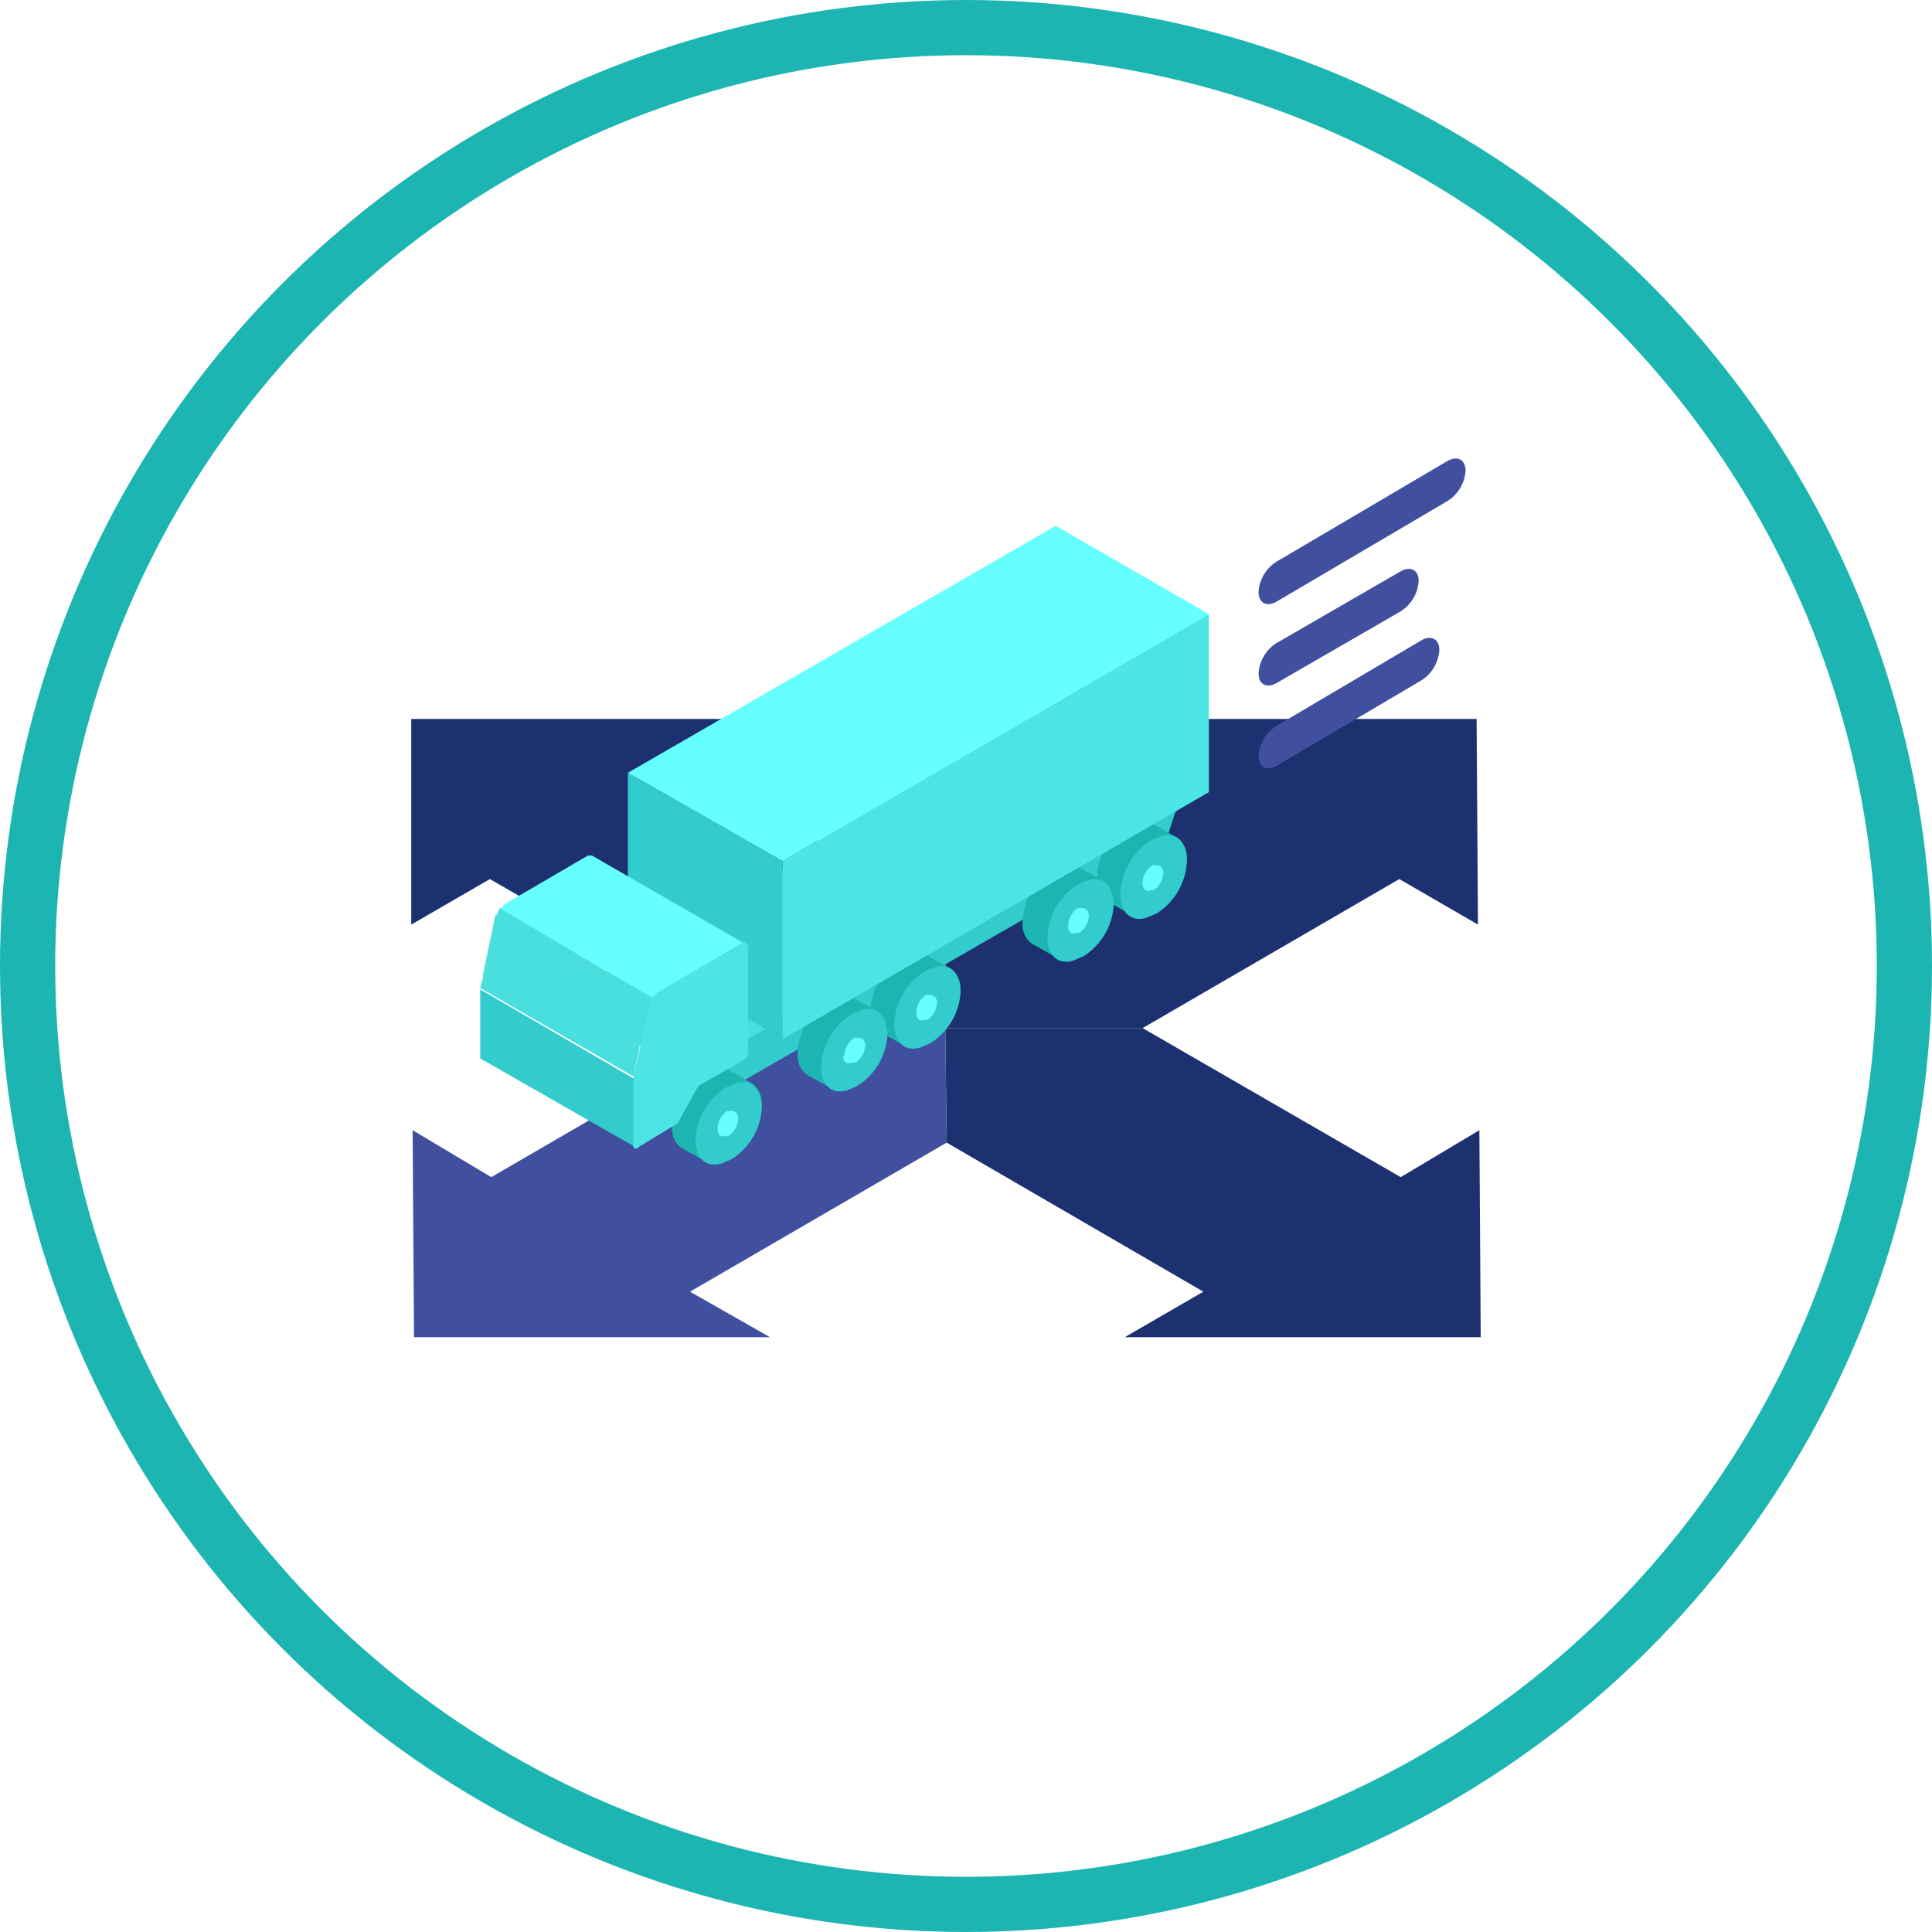
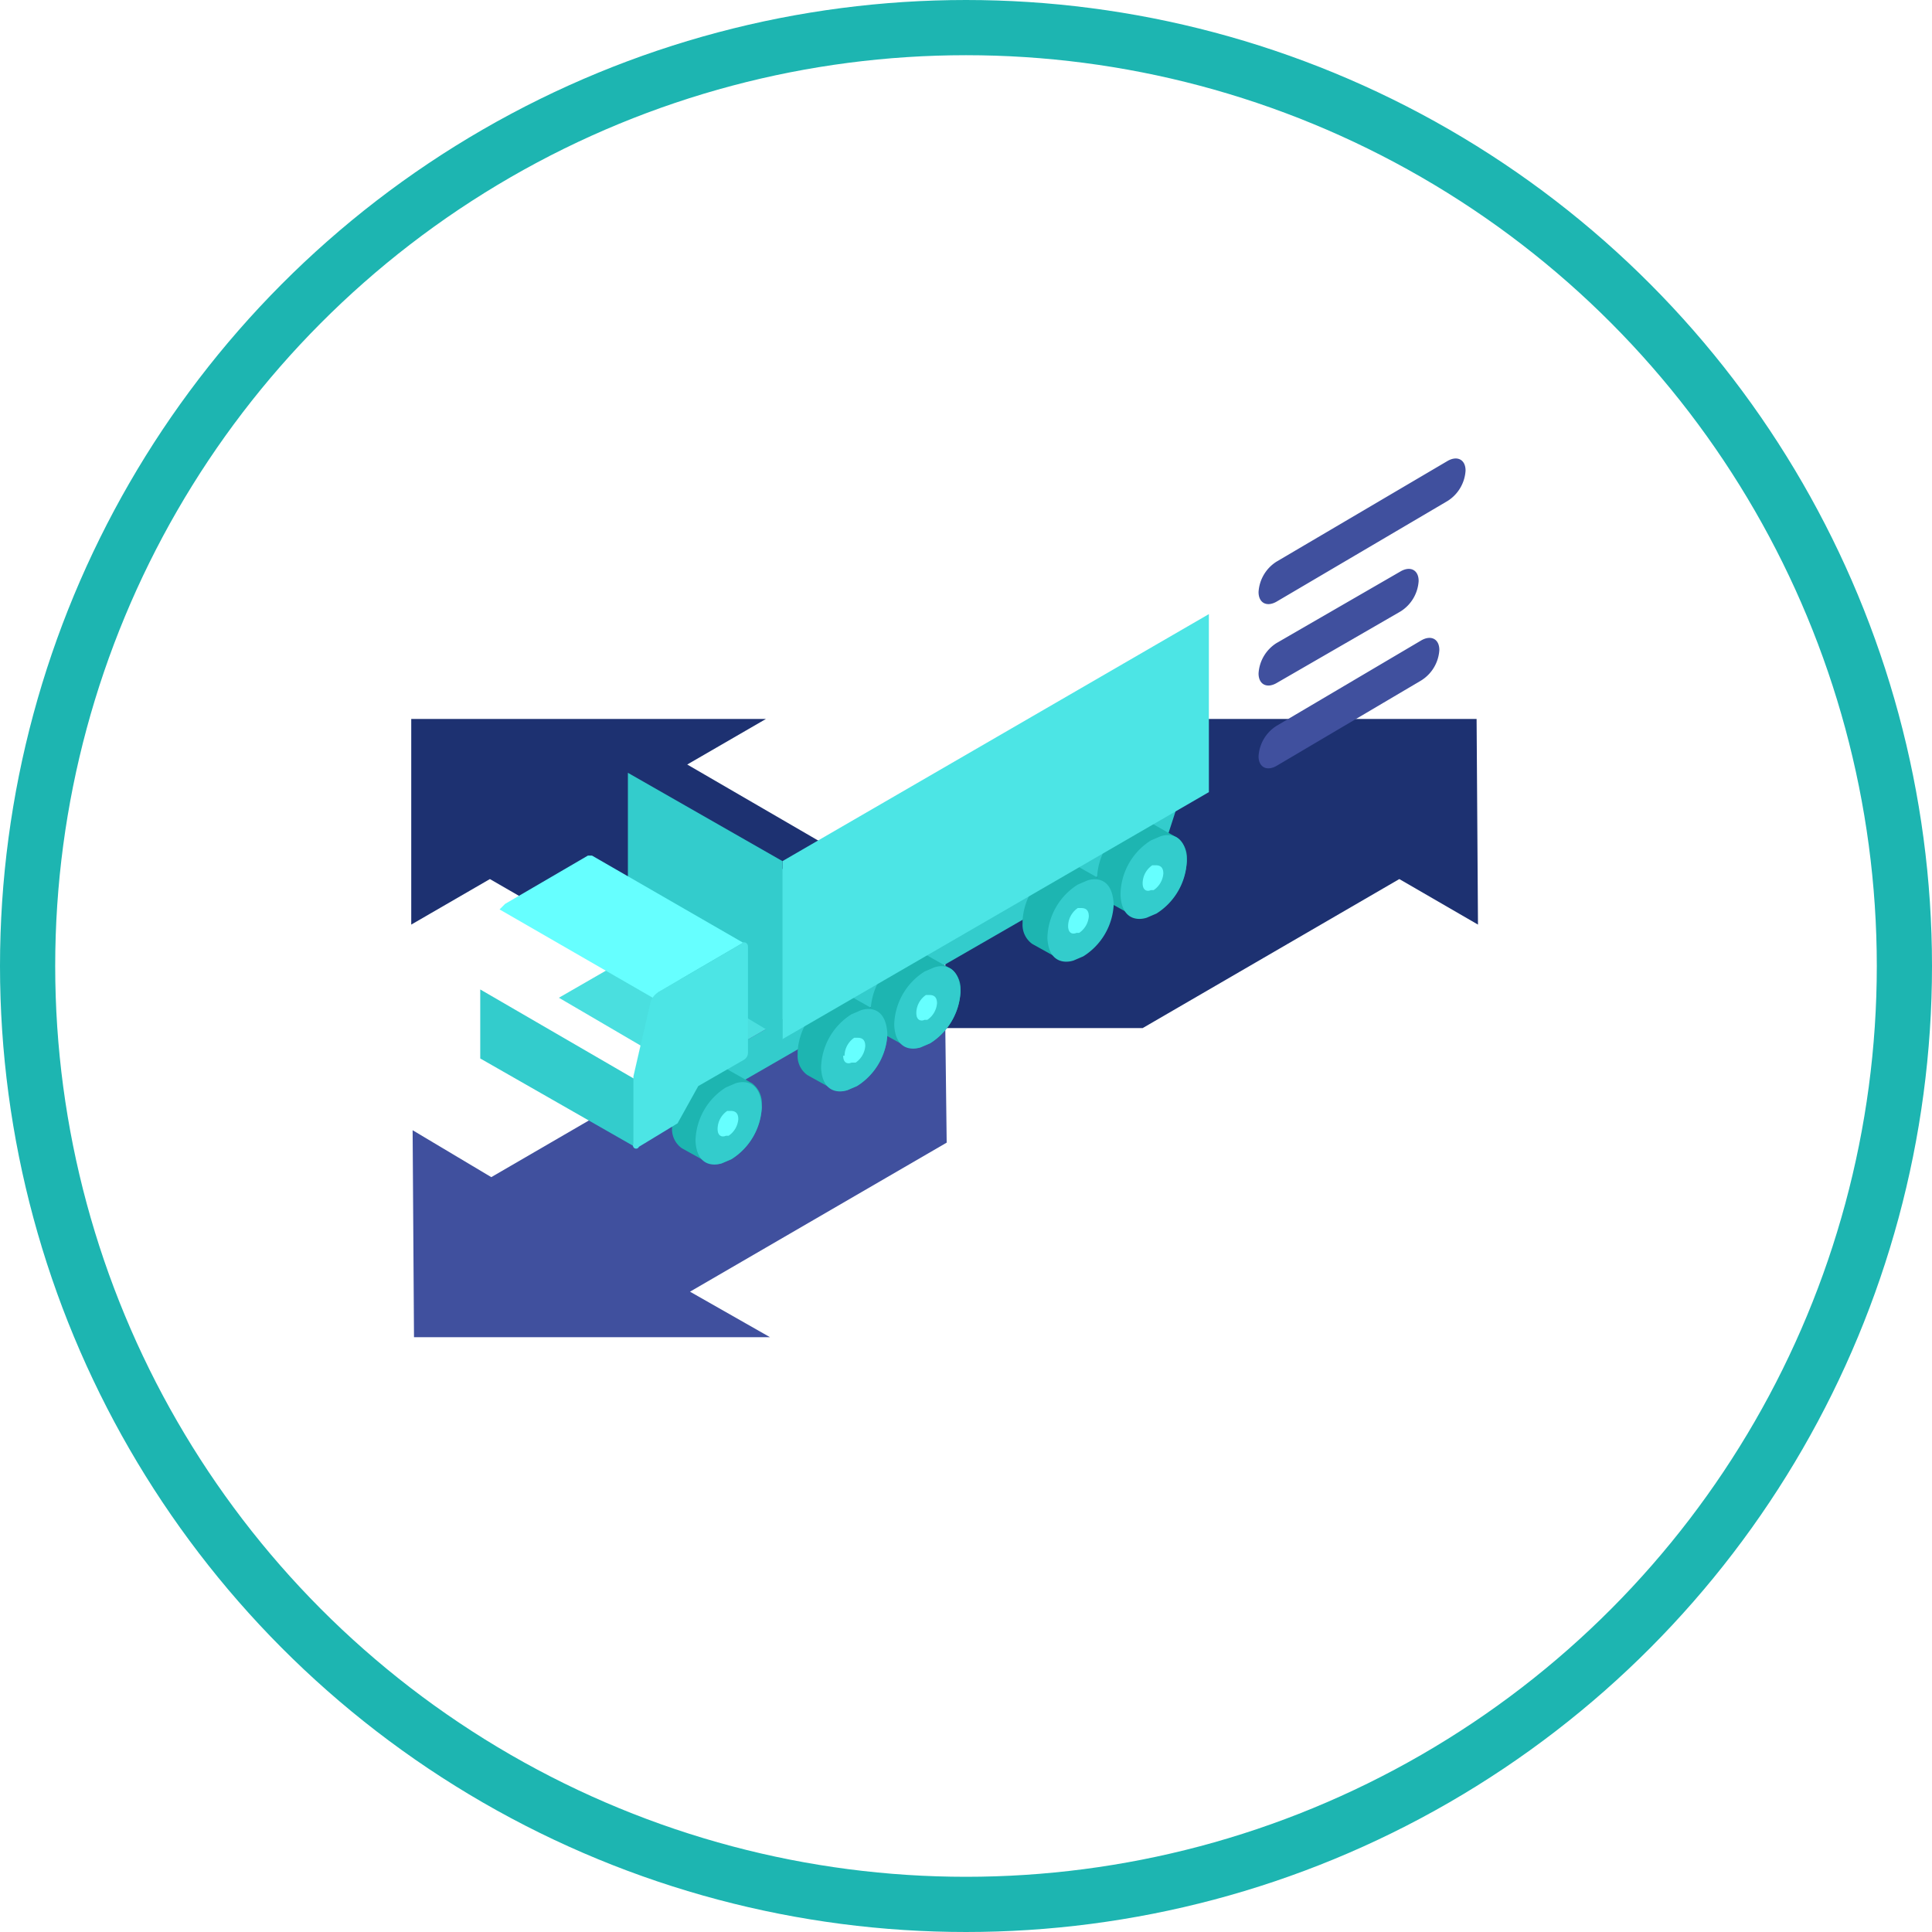
<svg xmlns="http://www.w3.org/2000/svg" width="140" height="140" viewBox="0 0 140 140">
  <defs>
    <style>.a,.j{fill:none;}.b{fill:#1d3171;}.c{fill:#40509e;}.d{fill:#3cc;}.e{fill:#4adfdf;}.f{clip-path:url(#a);}.g{fill:#1db5b1;}.h{fill:#6ff;}.i{fill:#4ce5e5;}.j{stroke:#1db5b1;stroke-width:4px;}</style>
    <clipPath id="a">
      <rect class="a" width="140" height="140" />
    </clipPath>
  </defs>
  <g transform="translate(70 70)">
    <g transform="translate(-70 -70)">
      <path class="b" d="M107,52.1H81.2L87,55.4,68.5,66.2v8.3H82.8l18.6-10.8,5.7,3.3Z" />
      <path class="b" d="M68.4,66.2,49.8,55.4l5.7-3.3H29.8V67l5.7-3.3L54.2,74.5H68.5Z" />
-       <path class="b" d="M107.3,96.9l-.1-15-5.7,3.4L82.8,74.5H68.5l.1,8.3L87.2,93.6l-5.7,3.3Z" />
      <path class="c" d="M68.6,82.8h0l-.1-8.3H54.2L35.6,85.3l-5.7-3.4.1,15H55.8L50,93.6Z" />
      <path class="d" d="M85.7,57.2l-1.1,3.4-34.7,20V77.8Z" />
      <path class="e" d="M85.7,57.2,75.2,52.3l-34.7,20,9.4,5.5Z" />
      <g class="f">
        <path class="g" d="M65.3,69.4l.7-.3a1.5,1.5,0,0,1,1.3.2l1.6.9h0a1.8,1.8,0,0,1,.7,1.6q0,.05,0,.1a4.7,4.7,0,0,1-2.2,3.7l-.7.3a1.7,1.7,0,0,1-1.1-.1h0l-1.8-1a1.7,1.7,0,0,1-.7-1.5v-.2a4.7,4.7,0,0,1,2.2-3.7" />
        <path class="d" d="M64.8,74.3c.1,1.8,1.3,1.8,1.9,1.6l.7-.3a4.7,4.7,0,0,0,2.2-3.7v-.1c-.1-1.9-1.3-1.9-1.9-1.7l-.7.3a4.7,4.7,0,0,0-2.2,3.8v.2" />
        <path class="h" d="M66.4,73.4c0,.6.4.6.6.5h.2a1.6,1.6,0,0,0,.7-1.2h0c0-.6-.4-.6-.6-.6h-.2a1.6,1.6,0,0,0-.7,1.3h0" />
        <path class="g" d="M60,72.5l.7-.3a1.6,1.6,0,0,1,1.3.2l1.6.9h0a1.8,1.8,0,0,1,.7,1.6q0,.05,0,.1a4.7,4.7,0,0,1-2.2,3.7l-.7.3a1.7,1.7,0,0,1-1.1-.1h0l-1.8-1a1.7,1.7,0,0,1-.7-1.5c0-.1,0-.2,0-.2A4.7,4.7,0,0,1,60,72.5" />
        <path class="d" d="M59.5,77.4c.1,1.8,1.3,1.8,1.9,1.6l.7-.3A4.7,4.7,0,0,0,64.3,75q0-.05,0-.1C64.2,73,63,73,62.4,73.2l-.7.3a4.7,4.7,0,0,0-2.2,3.8v.2" />
        <path class="h" d="M61.1,76.5c0,.6.4.6.6.5H62a1.6,1.6,0,0,0,.7-1.2h0c0-.6-.4-.6-.6-.6h-.2a1.6,1.6,0,0,0-.7,1.3h0" />
        <path class="g" d="M81.7,59.9l.7-.3a1.5,1.5,0,0,1,1.3.2l1.6.9h0a1.8,1.8,0,0,1,.7,1.6q0,.05,0,.1a4.7,4.7,0,0,1-2.2,3.7l-.7.3a1.7,1.7,0,0,1-1.1-.1h0l-1.8-1a1.7,1.7,0,0,1-.7-1.5v-.2a4.7,4.7,0,0,1,2.2-3.8" />
        <path class="d" d="M81.2,64.9c.1,1.8,1.3,1.8,1.9,1.6l.7-.3A4.7,4.7,0,0,0,86,62.4q0-.05,0-.1c-.1-1.9-1.3-1.9-1.9-1.7l-.7.3a4.7,4.7,0,0,0-2.2,3.8v.2" />
        <path class="h" d="M82.8,64c0,.6.4.6.6.5h.2a1.6,1.6,0,0,0,.7-1.2h0c0-.6-.4-.6-.6-.6h-.2a1.6,1.6,0,0,0-.7,1.3h0" />
        <path class="g" d="M76.3,63l.7-.3a1.5,1.5,0,0,1,1.3.2l1.6.9h0a1.8,1.8,0,0,1,.7,1.6q0,.05,0,.1a4.7,4.7,0,0,1-2.2,3.7l-.7.3a1.7,1.7,0,0,1-1.1-.1h0l-1.8-1a1.7,1.7,0,0,1-.7-1.5c0-.1,0-.2,0-.2A4.7,4.7,0,0,1,76.3,63" />
        <path class="d" d="M75.9,68c.1,1.8,1.3,1.8,1.9,1.6l.7-.3a4.7,4.7,0,0,0,2.2-3.7q0-.05,0-.1c-.1-1.9-1.3-1.9-1.9-1.7l-.7.3a4.7,4.7,0,0,0-2.2,3.8V68" />
        <path class="h" d="M77.4,67.1c0,.6.4.6.6.5h.2a1.6,1.6,0,0,0,.7-1.2h0c0-.6-.4-.6-.6-.6h-.2a1.6,1.6,0,0,0-.7,1.3h0" />
        <path class="g" d="M50.9,77.7l.7-.3a1.5,1.5,0,0,1,1.3.2l1.6.9h0a1.8,1.8,0,0,1,.7,1.6q0,.05,0,.1A4.7,4.7,0,0,1,53,84l-.7.3a1.7,1.7,0,0,1-1.1-.1h0l-1.8-1a1.7,1.7,0,0,1-.7-1.5v-.2a4.7,4.7,0,0,1,2.2-3.7" />
        <path class="d" d="M50.4,82.7c.1,1.8,1.3,1.8,1.9,1.6L53,84a4.7,4.7,0,0,0,2.2-3.7q0-.05,0-.1c-.1-1.9-1.3-1.9-1.9-1.7l-.7.3a4.7,4.7,0,0,0-2.2,3.8v.2" />
        <path class="h" d="M52,81.8c0,.6.4.6.6.5h.2a1.6,1.6,0,0,0,.7-1.2h0c0-.6-.4-.6-.6-.6h-.2a1.6,1.6,0,0,0-.7,1.3h0" />
        <path class="i" d="M56.7,75.3,87.6,57.4V44.5L56.7,62.4Z" />
-         <path class="h" d="M45.5,56l11.2,6.4L87.6,44.5,76.5,38.1Z" />
        <path class="d" d="M56.7,75.3l-2.5-1.5-8.7-5V56l11.2,6.4Z" />
        <path class="e" d="M47.2,72.2h0L46.1,77Z" />
        <path class="i" d="M46.1,77Z" />
-         <path class="i" d="M46,83.1Z" />
        <path class="e" d="M46,83.1Z" />
        <path class="e" d="M47.1,72.5h0" />
        <path class="e" d="M47.3,72.3h0" />
        <path class="d" d="M34.8,71.8v4.9h0L46,83.1V78.2h0L34.8,71.7h0" />
        <path class="e" d="M46.7,74.5l.4-1.7L45.9,78Z" />
        <path class="h" d="M54,68.4,42.9,62h-.3l-6,3.5-.4.4,11.1,6.4.4-.4,6-3.5Z" />
        <path class="e" d="M47.1,72.5h0v-.2l-.2.4h0" />
        <path class="d" d="M45.9,78.1h0" />
        <path class="d" d="M47.1,72.8h0" />
-         <path class="e" d="M35.9,66.3,35,70.6h0v.2l-.2.8h0L45.9,78h0L47,72.7h0l.2-.4-11-6.5-.2.5" />
        <path class="i" d="M53.7,68.4l-6,3.5a1.3,1.3,0,0,0-.6.9L45.9,78v4.9a.224.224,0,1,0,.4.2l2.8-1.7,1.5-2.7,3.3-1.9a.6.6,0,0,0,.3-.5V68.6a.3.3,0,0,0-.4-.3" />
        <path class="c" d="M103,46.4c.7-.4,1.3-.1,1.3.7a2.8,2.8,0,0,1-1.3,2.2L92.5,55.5c-.7.4-1.3.1-1.3-.7a2.8,2.8,0,0,1,1.3-2.2Z" />
        <path class="c" d="M101.5,41.4c.7-.4,1.3-.1,1.3.7a2.8,2.8,0,0,1-1.3,2.2l-9,5.2c-.7.4-1.3.1-1.3-.7a2.8,2.8,0,0,1,1.3-2.2Z" />
        <path class="c" d="M104.9,33.4c.7-.4,1.3-.1,1.3.7a2.8,2.8,0,0,1-1.3,2.2L92.5,43.6c-.7.4-1.3.1-1.3-.7a2.8,2.8,0,0,1,1.3-2.2Z" />
      </g>
      <g class="f">
        <circle class="j" cx="68" cy="68" r="68" transform="translate(2 2)" />
      </g>
    </g>
  </g>
</svg>